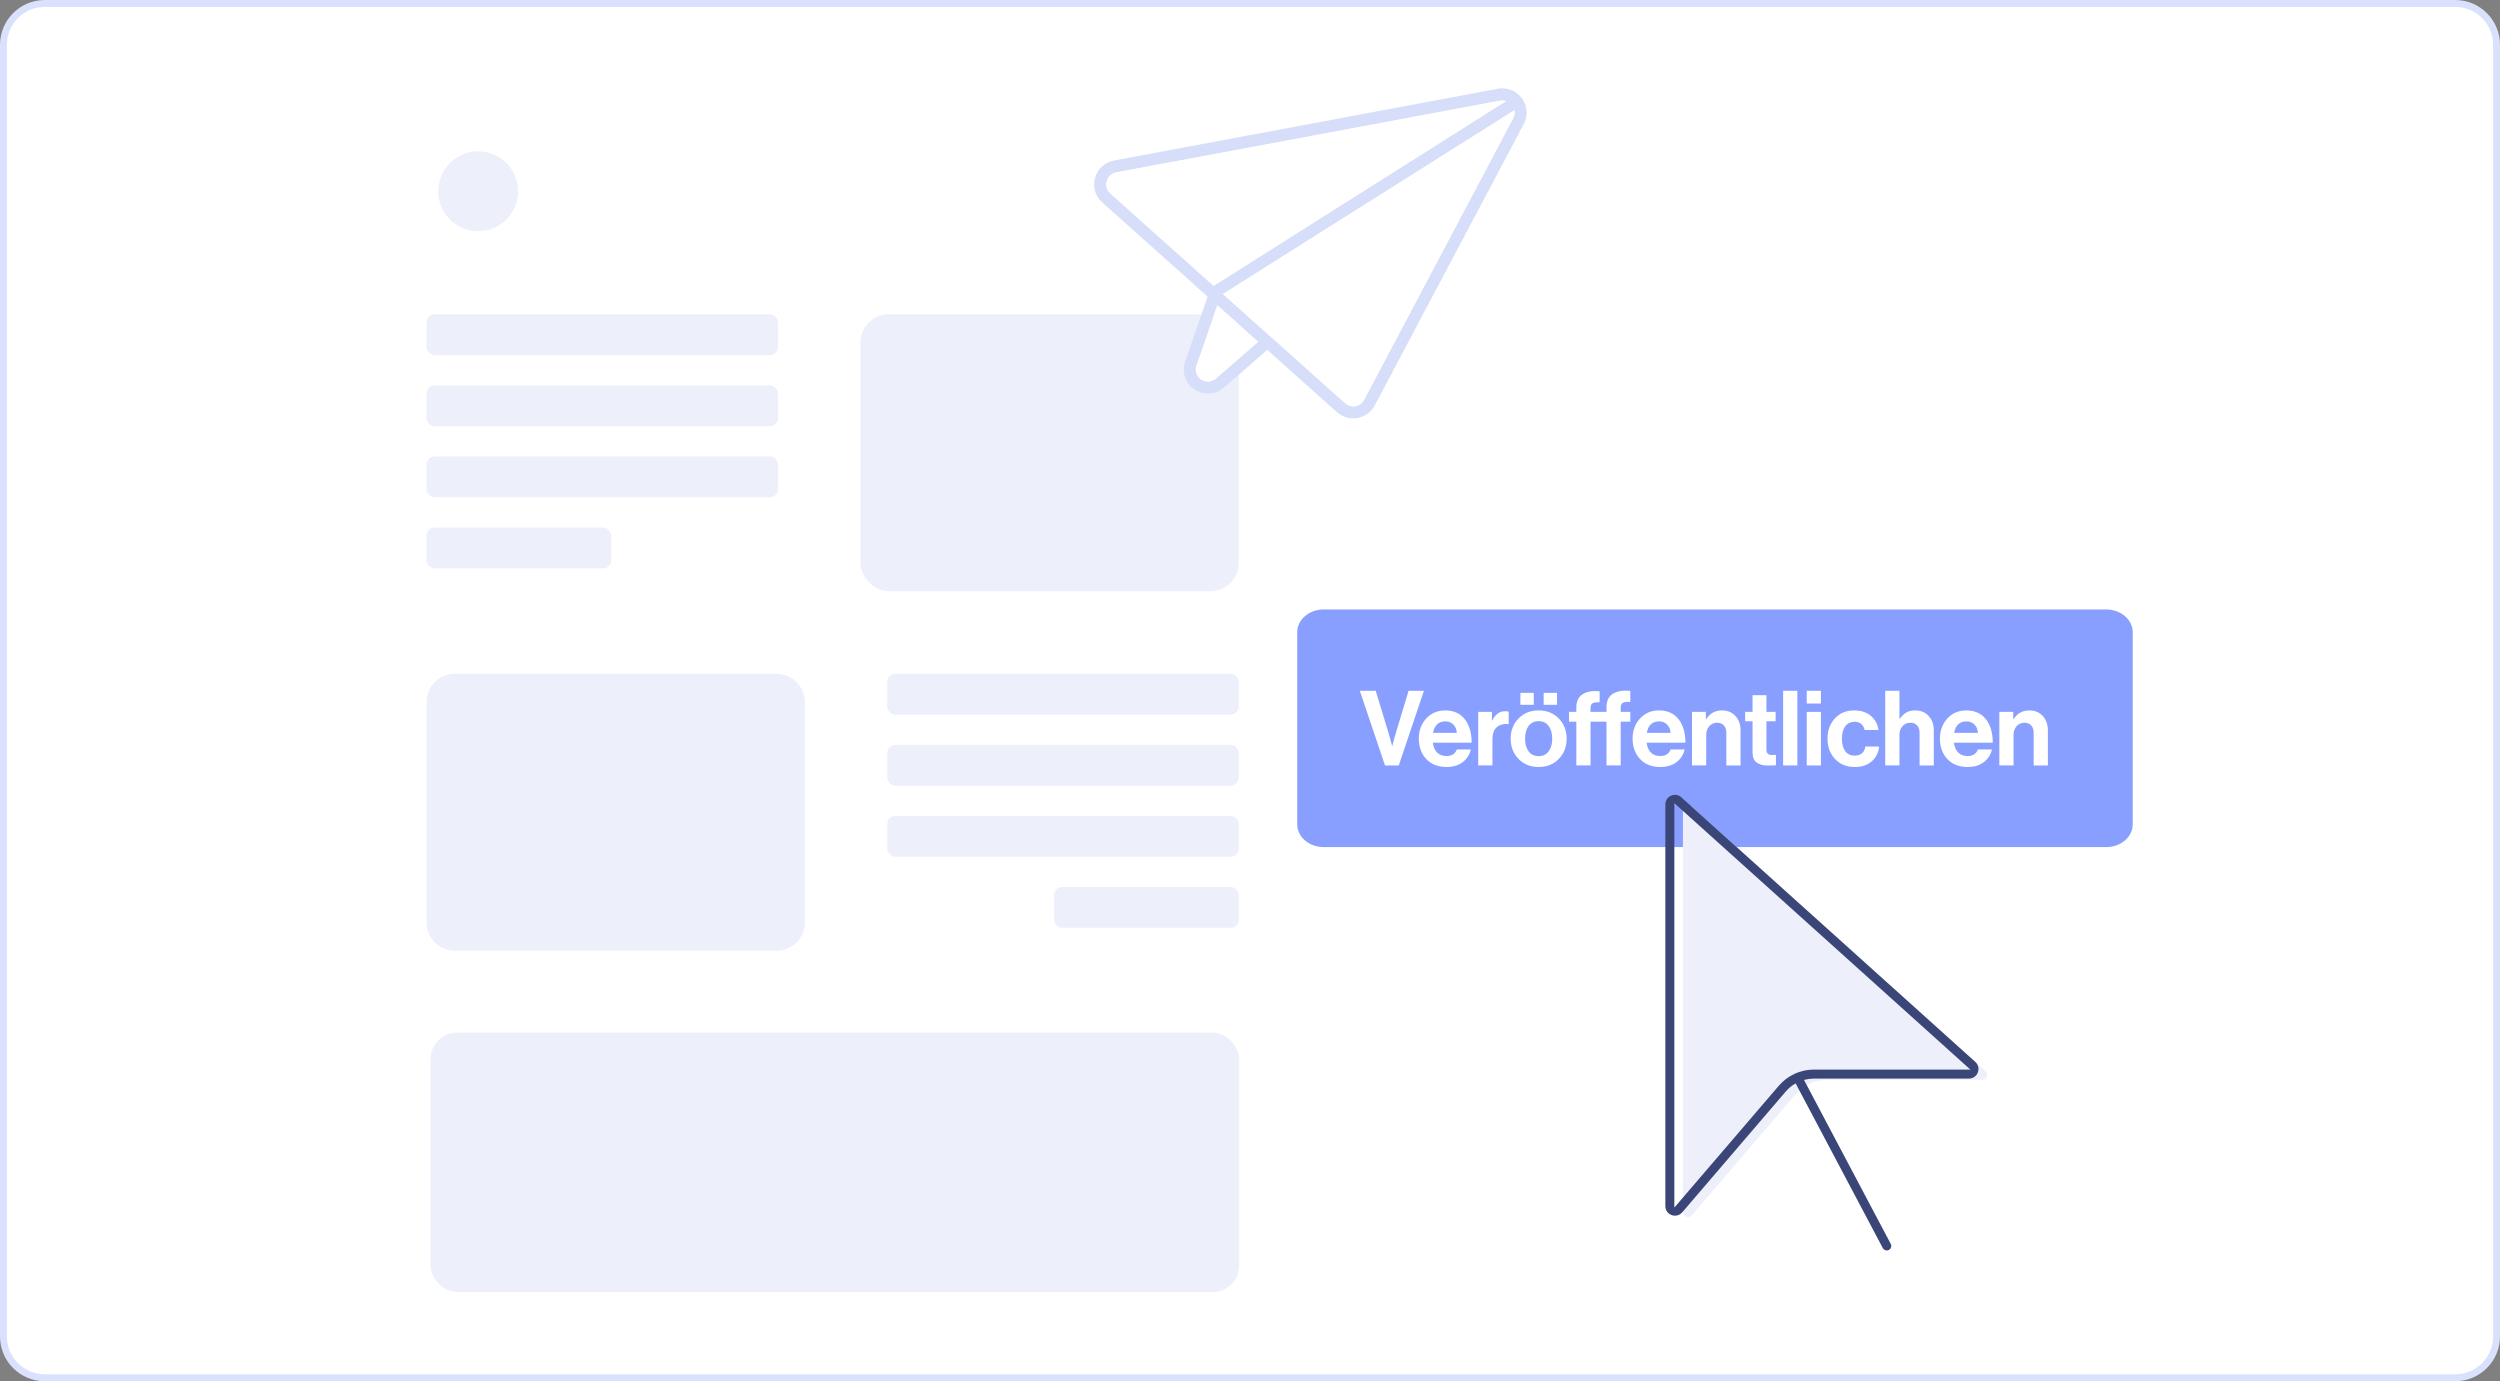
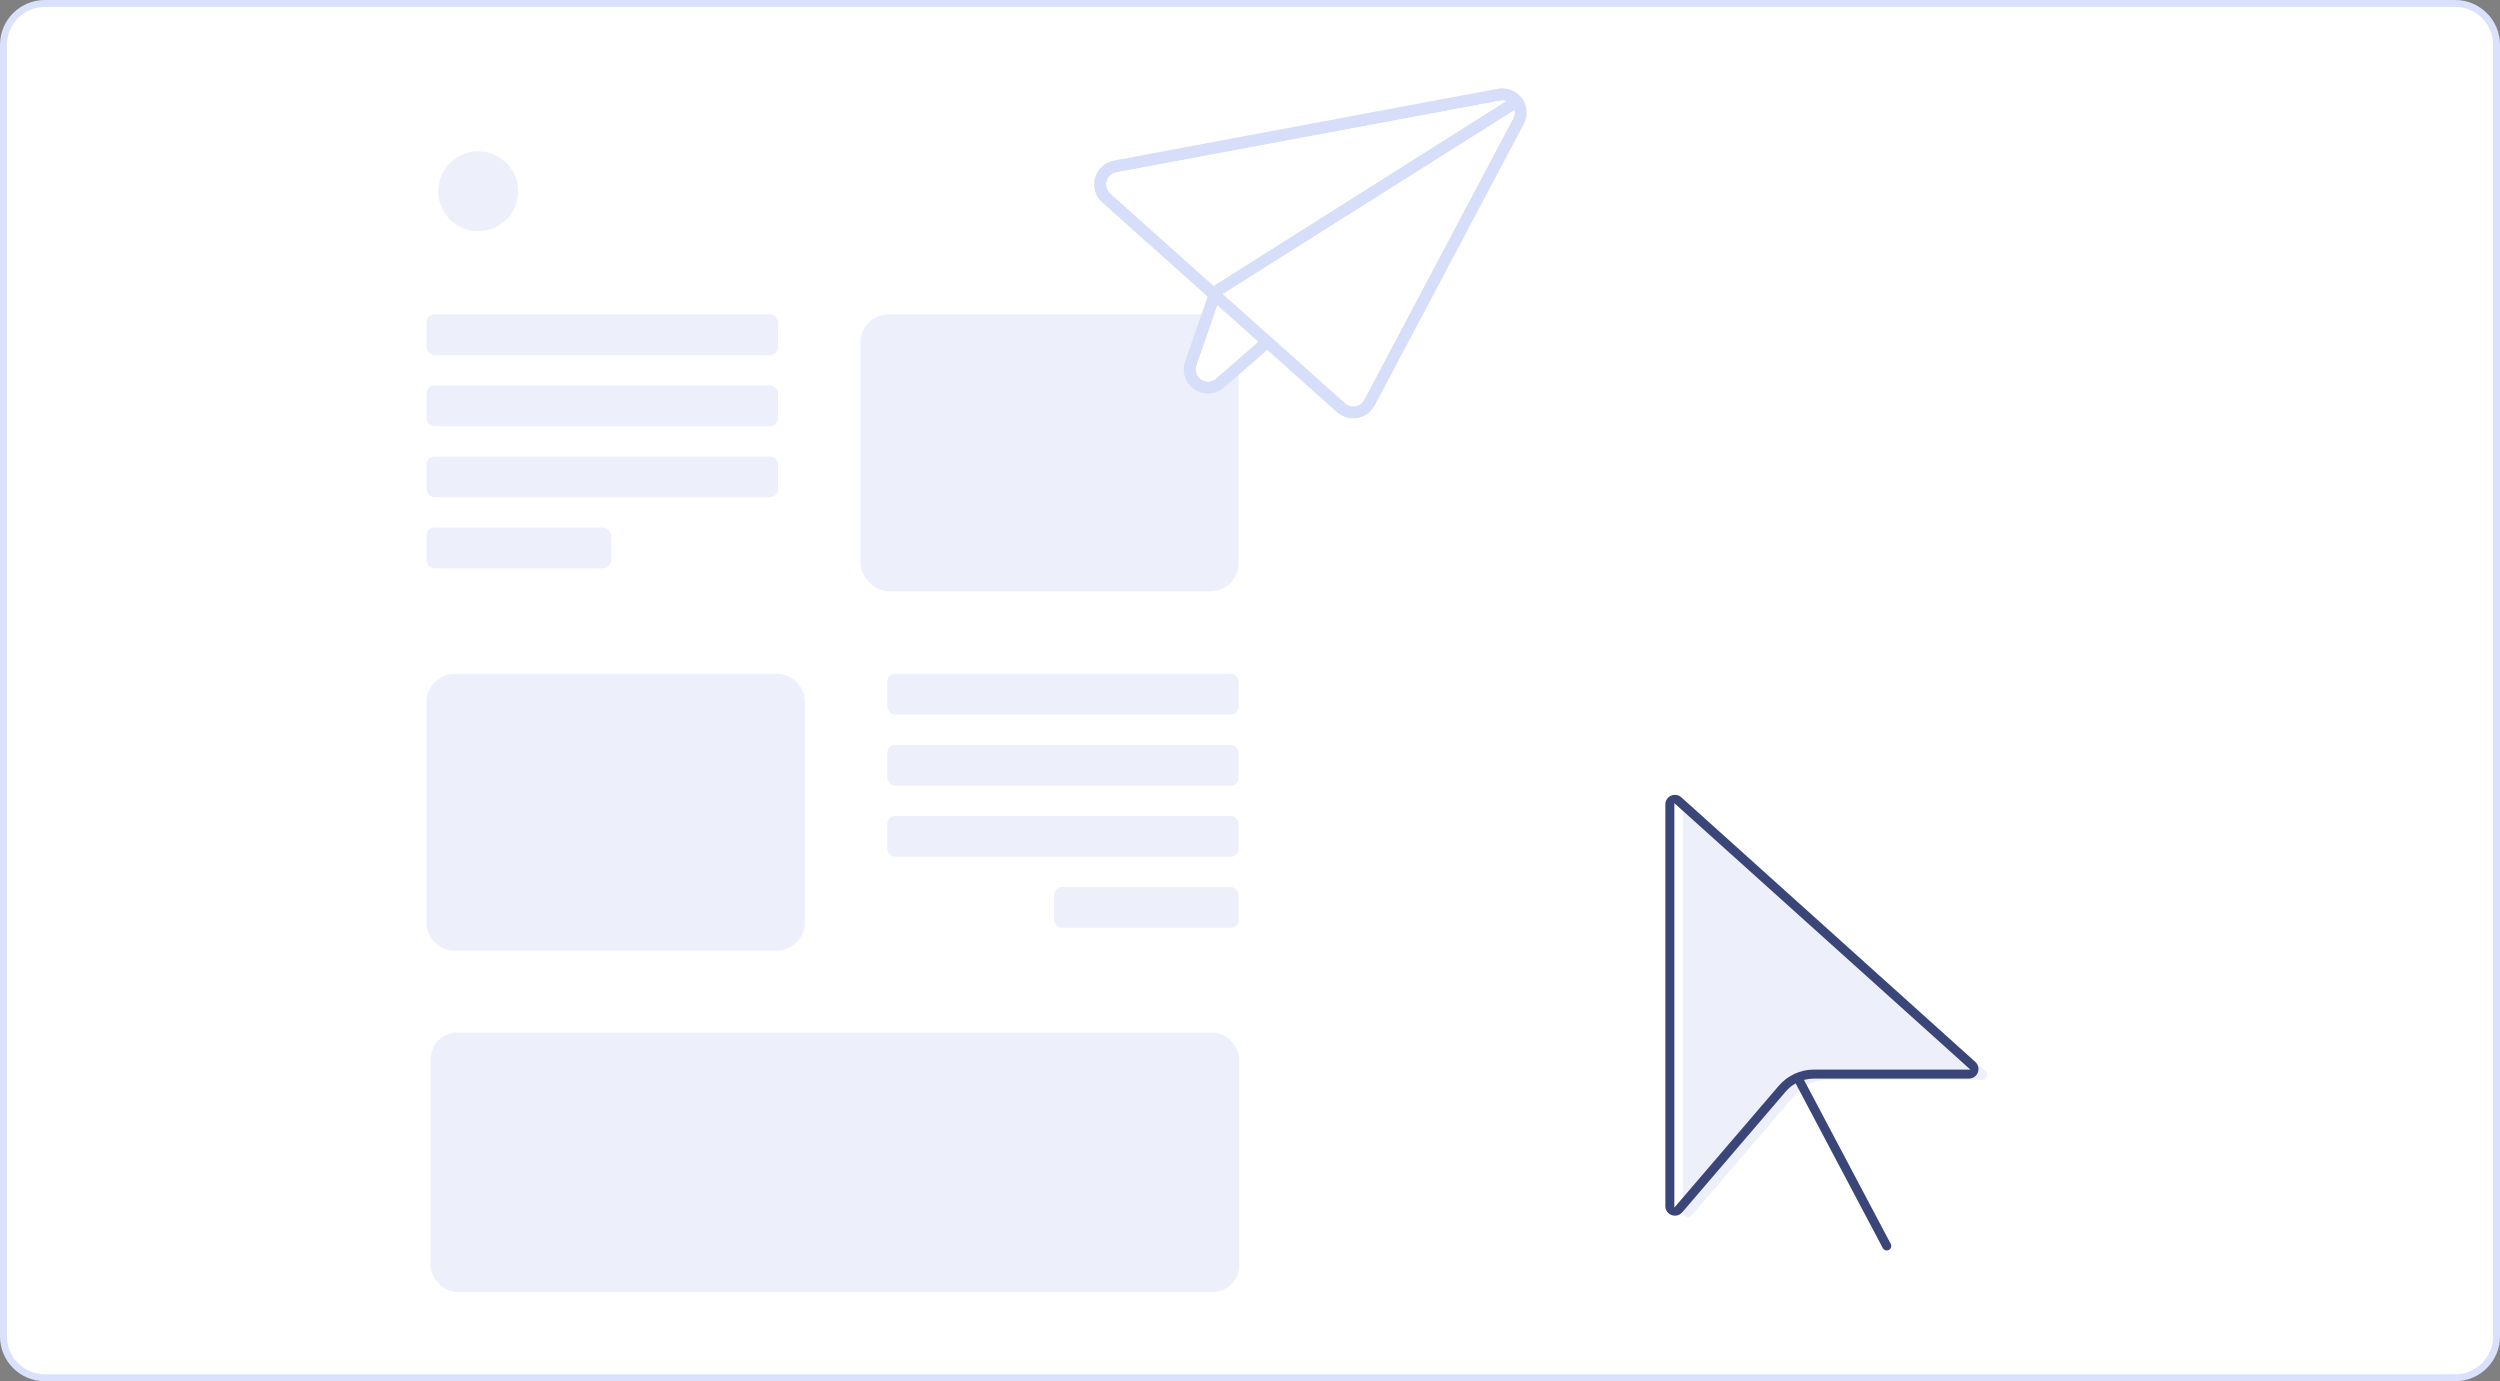
<svg xmlns="http://www.w3.org/2000/svg" id="Layer_1" data-name="Layer 1" viewBox="0 0 362 200">
  <rect x="0" y="0" width="362" height="200" fill="#808080" stroke="none" />
  <defs>
    <style> .cls-1 { fill: #3a4677; } .cls-1, .cls-2, .cls-3, .cls-4, .cls-5, .cls-6, .cls-7 { stroke-width: 0px; } .cls-2 { fill: none; } .cls-3 { fill: #899fff; } .cls-4 { fill: #dae1fc; } .cls-5 { fill: #fff; } .cls-6 { fill: #d7def9; } .cls-7 { fill: #edf0fb; } </style>
  </defs>
  <g>
    <rect class="cls-5" x=".5" y=".5" width="361" height="199" rx="5.985" ry="5.985" />
    <path class="cls-4" d="M355.515,1c3.025,0,5.485,2.461,5.485,5.485v187.03c0,3.025-2.461,5.485-5.485,5.485H6.485c-3.025,0-5.485-2.461-5.485-5.485V6.485C1,3.461,3.461,1,6.485,1h349.029M355.515,0H6.485C2.904,0,0,2.904,0,6.485v187.03c0,3.582,2.904,6.485,6.485,6.485h349.029c3.582,0,6.485-2.904,6.485-6.485V6.485c0-3.582-2.904-6.485-6.485-6.485h0Z" />
  </g>
  <rect class="cls-7" x="61.759" y="45.516" width="50.902" height="5.917" rx="1.176" ry="1.176" />
  <rect class="cls-7" x="61.759" y="55.806" width="50.902" height="5.917" rx="1.176" ry="1.176" />
  <rect class="cls-7" x="61.759" y="66.096" width="50.902" height="5.917" rx="1.176" ry="1.176" />
  <rect class="cls-7" x="61.759" y="76.386" width="26.745" height="5.917" rx="1.176" ry="1.176" />
  <circle class="cls-7" cx="69.238" cy="27.691" r="5.783" />
  <rect class="cls-7" x="124.585" y="45.516" width="54.786" height="40.096" rx="4.104" ry="4.104" />
  <rect class="cls-7" x="128.469" y="97.563" width="50.902" height="5.917" rx="1.176" ry="1.176" />
  <rect class="cls-7" x="128.469" y="107.853" width="50.902" height="5.917" rx="1.176" ry="1.176" />
  <rect class="cls-7" x="128.469" y="118.143" width="50.902" height="5.917" rx="1.176" ry="1.176" />
  <rect class="cls-7" x="152.626" y="128.433" width="26.745" height="5.917" rx="1.176" ry="1.176" />
  <path class="cls-7" d="M65.862,97.563h46.579c2.265,0,4.104,1.839,4.104,4.104v31.889c0,2.265-1.839,4.104-4.104,4.104h-46.579c-2.265,0-4.104-1.839-4.104-4.104v-31.889c0-2.265,1.839-4.104,4.104-4.104Z" />
  <rect class="cls-7" x="62.355" y="149.514" width="117.082" height="37.577" rx="3.846" ry="3.846" />
-   <path class="cls-3" d="M191.674,88.25h113.307c2.12,0,3.838,1.476,3.838,3.296v27.818c0,1.821-1.718,3.296-3.838,3.296h-113.307c-2.12,0-3.838-1.476-3.838-3.296v-27.818c0-1.821,1.718-3.296,3.838-3.296Z" />
  <path class="cls-6" d="M220.806,14.991c-.045-.124-.101-.236-.169-.349-.068-.135-.169-.281-.27-.417-.18-.236-.394-.462-.619-.642-.788-.653-1.824-.912-2.849-.732l-55.601,10.393h-.011c-1.317.27-2.365,1.227-2.725,2.511-.371,1.295.034,2.657,1.036,3.558l15.268,13.636-3.265,9.391c-.529,1.498.034,3.164,1.351,4.053s3.074.777,4.268-.27l6.283-5.461,10.111,9.042-.011-.022c.811.721,1.892,1.036,2.961.845,1.058-.191,1.982-.856,2.488-1.802l21.597-40.783c.495-.923.529-2.004.158-2.95h-0ZM160.768,28.007c-.495-.45-.698-1.137-.518-1.779.18-.642.709-1.137,1.362-1.25v-.011l55.602-10.382c.304-.056.597-.034.867.045l-42.349,26.753-14.964-13.377h0ZM176.059,54.817c-.597.529-1.475.586-2.128.135-.664-.45-.946-1.284-.676-2.038l3.018-8.693,5.9,5.27-6.114,5.326ZM219.106,17.13l-21.596,40.772c-.259.473-.71.811-1.25.912-.529.09-1.081-.068-1.475-.428l-10.111-9.042h-.011l-7.578-6.767,42.191-26.607c.079.383.022.799-.169,1.16h-0Z" />
  <path class="cls-5" d="M182.173,49.491l-6.114,5.326c-.597.529-1.475.586-2.128.135-.664-.45-.946-1.284-.676-2.038l3.018-8.693,5.9,5.27h0Z" />
  <path class="cls-5" d="M219.106,17.13l-21.596,40.772c-.259.473-.71.811-1.25.912-.529.09-1.081-.068-1.475-.428l-10.111-9.042h-.011l-7.578-6.767,42.191-26.607c.079.383.022.799-.169,1.16h-0Z" />
  <path class="cls-5" d="M218.081,14.63l-42.349,26.753-14.964-13.377c-.495-.45-.698-1.137-.518-1.779.18-.642.709-1.137,1.362-1.25v-.011l55.602-10.382c.304-.056.597-.034.867.045h0Z" />
  <g>
    <path class="cls-5" d="M200.547,110.835l-3.643-10.808h2.298l1.904,6.258.469,1.724h.03c.171-.685.327-1.26.469-1.724l1.889-6.258h2.223l-3.644,10.808h-1.995Z" />
    <path class="cls-5" d="M209.466,111.061c-1.249,0-2.231-.386-2.947-1.156s-1.073-1.756-1.073-2.955c0-1.158.357-2.129,1.073-2.91.716-.78,1.633-1.171,2.751-1.171,1.22,0,2.162.423,2.827,1.27s.997,1.98.997,3.401h-5.623c.081.614.287,1.091.62,1.428.332.338.786.507,1.36.507.756,0,1.255-.317,1.496-.952h2.025c-.15.726-.534,1.33-1.148,1.813-.615.484-1.4.726-2.358.726ZM209.3,104.456c-.997,0-1.598.555-1.799,1.663h3.446c-.03-.494-.196-.894-.499-1.202-.302-.307-.685-.461-1.148-.461Z" />
    <path class="cls-5" d="M216.027,103.081v1.239h.045c.242-.454.509-.789.802-1.006.292-.216.659-.324,1.103-.324.212,0,.373.019.484.06v1.799h-.046c-.695-.071-1.254.08-1.678.453-.423.373-.635.957-.635,1.753v3.779h-2.056v-7.754h1.98Z" />
    <path class="cls-5" d="M225.715,109.891c-.756.78-1.728,1.171-2.918,1.171-1.188,0-2.161-.391-2.917-1.171-.756-.781-1.134-1.756-1.134-2.925s.378-2.144,1.134-2.926c.756-.78,1.728-1.171,2.917-1.171,1.19,0,2.162.391,2.918,1.171.756.781,1.134,1.757,1.134,2.926s-.378,2.144-1.134,2.925ZM220.153,102.053v-1.723h1.935v1.723h-1.935ZM222.797,109.489c.615,0,1.097-.229,1.444-.688.348-.458.521-1.07.521-1.836,0-.767-.174-1.381-.521-1.845-.348-.463-.829-.695-1.444-.695-.625,0-1.108.23-1.451.688-.343.459-.514,1.076-.514,1.853,0,.766.171,1.378.514,1.836.343.459.826.688,1.451.688ZM223.523,102.053v-1.723h1.935v1.723h-1.935Z" />
    <path class="cls-5" d="M227.197,104.502v-1.421h1.058v-.636c0-.906.31-1.551.93-1.935.62-.383,1.434-.519,2.441-.408v1.586c-.474-.019-.811.025-1.013.137-.202.111-.303.357-.303.74v.515h2.312v-.695c0-.907.312-1.552.938-1.935s1.461-.519,2.51-.408v1.586c-.515-.019-.875.025-1.081.137-.207.111-.31.357-.31.74v.575h1.391v1.421h-1.391v6.333h-2.057v-6.333h-2.312v6.333h-2.056v-6.333h-1.058Z" />
    <path class="cls-5" d="M240.422,111.061c-1.249,0-2.231-.386-2.947-1.156s-1.073-1.756-1.073-2.955c0-1.158.357-2.129,1.073-2.91.716-.78,1.633-1.171,2.751-1.171,1.22,0,2.162.423,2.827,1.27s.997,1.98.997,3.401h-5.623c.081.614.287,1.091.62,1.428.332.338.786.507,1.36.507.756,0,1.255-.317,1.496-.952h2.025c-.15.726-.534,1.33-1.148,1.813-.615.484-1.4.726-2.358.726ZM240.256,104.456c-.997,0-1.598.555-1.799,1.663h3.446c-.03-.494-.196-.894-.499-1.202-.302-.307-.685-.461-1.148-.461Z" />
    <path class="cls-5" d="M247.013,103.081v1.058h.045c.534-.847,1.3-1.27,2.298-1.27.796,0,1.44.27,1.935.809s.741,1.237.741,2.094v5.064h-2.057v-4.762c0-.423-.118-.766-.354-1.027-.237-.262-.567-.394-.99-.394-.453,0-.829.167-1.126.499-.298.333-.446.761-.446,1.285v4.398h-2.056v-7.754h2.011Z" />
    <path class="cls-5" d="M252.697,104.441v-1.36h1.073v-2.419h2.01v2.419h1.33v1.36h-1.33v4.111c0,.514.257.77.771.77l.605-.015v1.512c-.312.019-.741.029-1.285.029-.595,0-1.094-.144-1.496-.431-.403-.287-.605-.763-.605-1.428v-4.55h-1.073Z" />
    <path class="cls-5" d="M258.199,110.835v-10.808h2.056v10.808h-2.056Z" />
    <path class="cls-5" d="M261.615,101.871v-1.844h2.056v1.844h-2.056ZM261.615,110.835v-7.754h2.056v7.754h-2.056Z" />
    <path class="cls-5" d="M268.598,111.061c-1.199,0-2.161-.388-2.887-1.164-.726-.775-1.089-1.753-1.089-2.932,0-1.18.355-2.157,1.065-2.933.711-.776,1.645-1.164,2.805-1.164.977,0,1.773.257,2.388.77.614.515.992,1.204,1.134,2.071h-2.011c-.07-.352-.231-.64-.483-.861s-.565-.333-.938-.333c-.605,0-1.067.217-1.391.65-.322.433-.483,1.032-.483,1.799,0,.755.156,1.353.469,1.791s.77.657,1.375.657c.897,0,1.416-.439,1.558-1.315h1.98c-.07.857-.418,1.565-1.043,2.124s-1.44.839-2.448.839Z" />
    <path class="cls-5" d="M275.038,100.027v4.066h.046c.292-.424.611-.733.959-.93.348-.197.779-.295,1.293-.295.796,0,1.44.27,1.935.809s.741,1.237.741,2.094v5.064h-2.057v-4.762c0-.423-.118-.766-.354-1.027-.237-.262-.567-.394-.99-.394-.453,0-.829.167-1.126.499-.298.333-.446.761-.446,1.285v4.398h-2.056v-10.808h2.056Z" />
    <path class="cls-5" d="M284.923,111.061c-1.249,0-2.231-.386-2.947-1.156s-1.073-1.756-1.073-2.955c0-1.158.357-2.129,1.073-2.91.716-.78,1.633-1.171,2.751-1.171,1.22,0,2.162.423,2.827,1.27s.997,1.98.997,3.401h-5.623c.081.614.287,1.091.62,1.428.332.338.786.507,1.36.507.756,0,1.255-.317,1.496-.952h2.025c-.15.726-.534,1.33-1.148,1.813-.615.484-1.4.726-2.358.726ZM284.757,104.456c-.997,0-1.598.555-1.799,1.663h3.446c-.03-.494-.196-.894-.499-1.202-.302-.307-.685-.461-1.148-.461Z" />
    <path class="cls-5" d="M291.514,103.081v1.058h.045c.534-.847,1.3-1.27,2.298-1.27.796,0,1.44.27,1.935.809s.741,1.237.741,2.094v5.064h-2.057v-4.762c0-.423-.118-.766-.354-1.027-.237-.262-.567-.394-.99-.394-.453,0-.829.167-1.126.499-.298.333-.446.761-.446,1.285v4.398h-2.056v-7.754h2.011Z" />
  </g>
  <path class="cls-7" d="M243.691,117.321v58.165c0,.681.847.994,1.29.477l14.988-17.485c1.149-1.338,2.826-2.11,4.578-2.11h22.449c.672,0,.99-.829.49-1.278l-42.571-38.313c-.472-.424-1.224-.09-1.224.545h0s0-0,0-0Z" />
  <g>
    <path class="cls-2" d="M257.578,157.21c1.274-1.484,3.123-2.336,5.071-2.336h22.656l-42.859-38.576v58.56l15.132-17.648Z" />
    <path class="cls-1" d="M286.023,153.762l-42.57-38.315c-.255-.231-.579-.357-.913-.357-.201,0-.391.041-.579.125-.505.227-.818.71-.818,1.262v58.166c0,.587.357,1.098.903,1.299.145.059.305.088.488.088.406,0,.779-.171,1.051-.482l14.98-17.483c.372-.439.815-.815,1.319-1.117l.123-.075,12.623,23.849c.114.211.335.343.577.343.109,0,.215-.026.303-.074.157-.083.271-.224.317-.391.049-.163.032-.337-.049-.49l-12.556-23.734.176-.042c.403-.102.824-.152,1.25-.152h22.449c.58,0,1.088-.348,1.294-.888.205-.554.064-1.14-.369-1.528ZM285.305,154.874h-22.656c-1.948,0-3.797.852-5.071,2.336l-15.132,17.648v-58.56l42.859,38.576Z" />
  </g>
</svg>